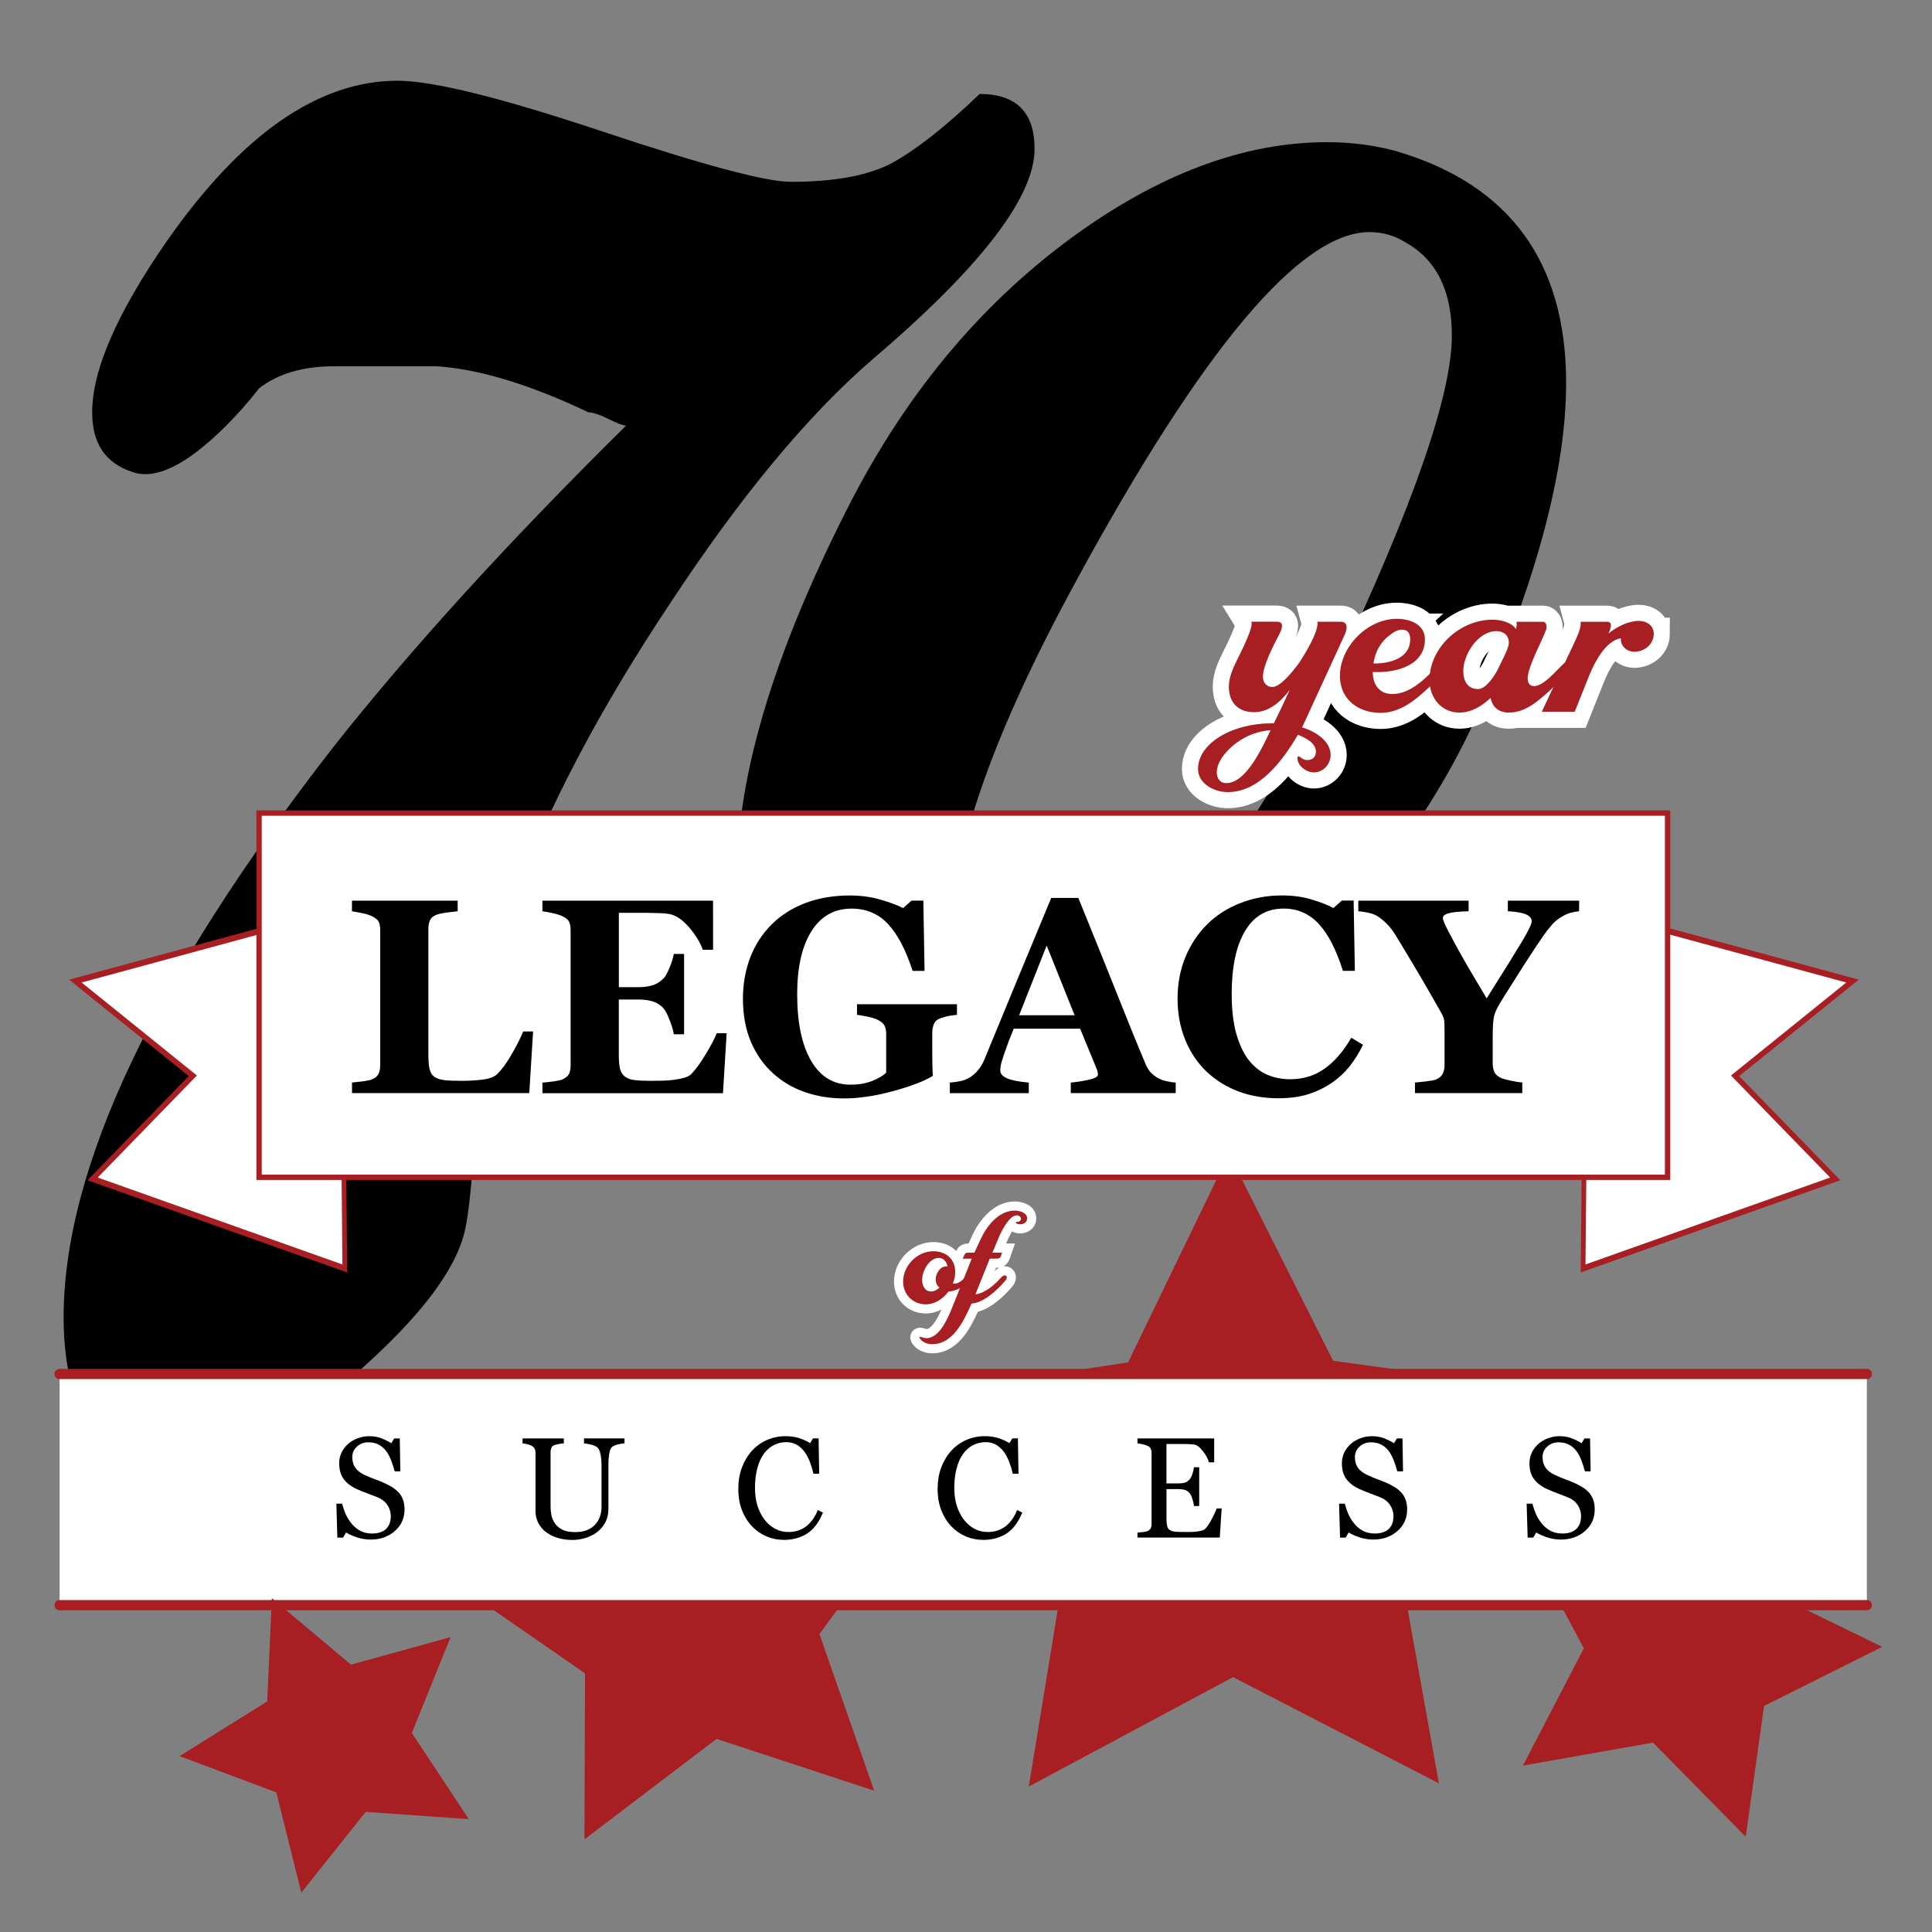
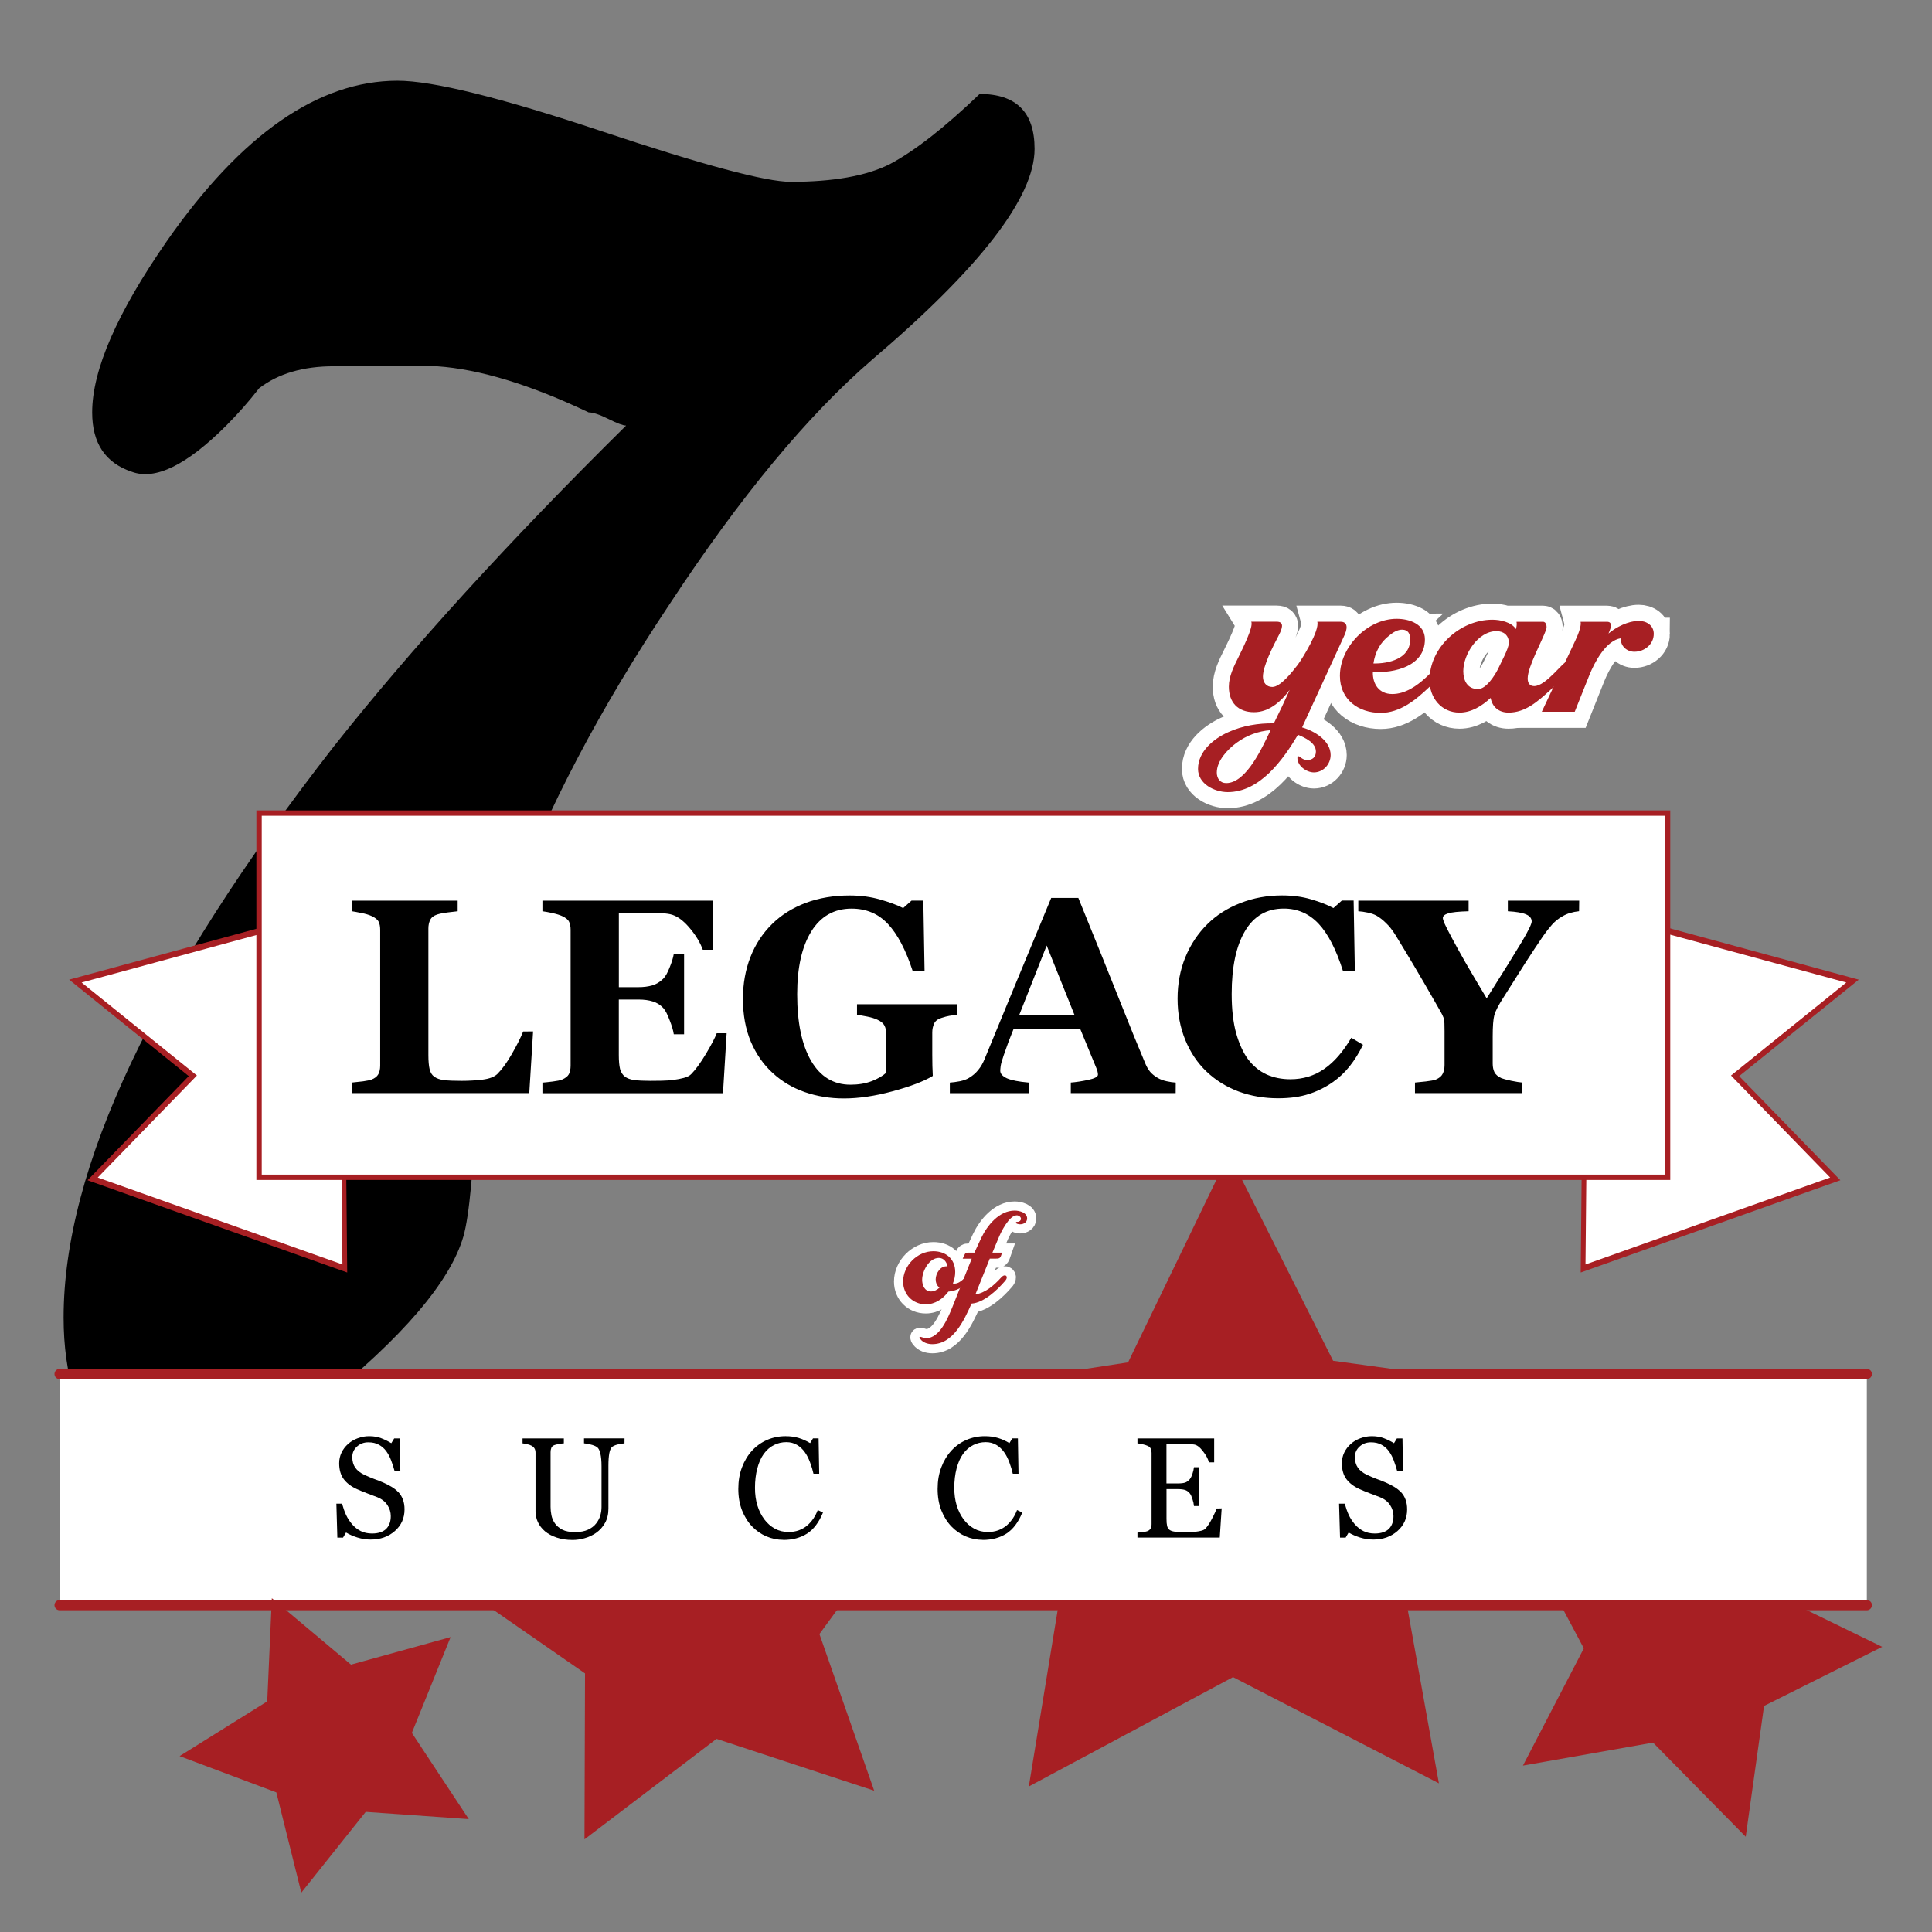
<svg xmlns="http://www.w3.org/2000/svg" xmlns:ns1="http://www.inkscape.org/namespaces/inkscape" xmlns:ns2="http://sodipodi.sourceforge.net/DTD/sodipodi-0.dtd" width="180" height="180" viewBox="0 0 47.625 47.625" version="1.1" id="svg8" ns1:version="0.92.2 (5c3e80d, 2017-08-06)" ns2:docname="award-70-years.svg">
  <rect x="0" y="0" width="47.625" height="47.625" fill="#808080" stroke="none" />
  <defs id="defs2">
    <marker ns1:stockid="Arrow1Lstart" orient="auto" refY="0.0" refX="0.0" id="Arrow1Lstart" style="overflow:visible" ns1:isstock="true">
-       <path id="path4670" d="M 0.0,0.0 L 5.0,-5.0 L -12.5,0.0 L 5.0,5.0 L 0.0,0.0 z " style="fill-rule:evenodd;stroke:#000000;stroke-width:1.0pt" transform="scale(0.8) translate(12.5,0)" />
-     </marker>
+       </marker>
  </defs>
  <ns2:namedview id="base" pagecolor="#ffffff" bordercolor="#666666" borderopacity="1.0" ns1:pageopacity="0.0" ns1:pageshadow="2" ns1:zoom="1" ns1:cx="374.77856" ns1:cy="106.03865" ns1:document-units="px" ns1:current-layer="layer1" showgrid="false" units="px" ns1:window-width="1860" ns1:window-height="963" ns1:window-x="-2" ns1:window-y="2" ns1:window-maximized="0" />
  <g ns1:label="Layer 1" ns1:groupmode="layer" id="layer1" transform="translate(0,-249.375)">
    <g aria-label="0" style="font-style:normal;font-weight:normal;font-size:41.397px;line-height:125%;font-family:sans-serif;text-align:start;letter-spacing:0px;word-spacing:0px;text-anchor:start;fill:#000000;fill-opacity:1;stroke:none;stroke-width:3.105px;stroke-linecap:butt;stroke-linejoin:miter;stroke-opacity:1" id="text817">
-       <path d="m 34.436,253.106 q 4.17,1.24 4.17,5.71 0,3.193 -2.141,8.077 -1.653,3.719 -5.109,6.837 -3.869,3.456 -7.325,3.456 -1.427,0 -2.667,-0.639 -3.193,-1.653 -3.193,-5.597 0,-3.681 2.705,-9.016 2.104,-4.17 5.522,-6.687 3.231,-2.367 6.311,-2.367 0.902,0 1.728,0.225 z m -7.889,10.556 q -3.08,5.635 -3.08,8.753 0,2.329 1.728,2.329 1.69,0 4.17,-3.118 2.066,-2.592 3.569,-5.748 2.855,-6.048 2.855,-8.227 0,-1.653 -1.127,-2.292 -0.413,-0.263 -0.902,-0.263 -2.554,0 -7.213,8.565 z" style="font-style:normal;font-variant:normal;font-weight:normal;font-stretch:normal;font-family:Ballpark;-inkscape-font-specification:Ballpark;stroke-width:3.105px" id="path5777" />
-     </g>
+       </g>
    <g aria-label="7" style="font-style:normal;font-weight:normal;font-size:59.677px;line-height:125%;font-family:sans-serif;text-align:start;letter-spacing:0px;word-spacing:0px;text-anchor:start;fill:#000000;fill-opacity:1;stroke:none;stroke-width:4.476px;stroke-linecap:butt;stroke-linejoin:miter;stroke-opacity:1" id="text821">
      <path d="m 15.431,259.865 q -0.108,0 -0.433,-0.162 -0.325,-0.162 -0.487,-0.162 -2.166,-1.029 -3.737,-1.137 0.217,0 -2.545,0 -1.137,0 -1.841,0.542 -0.379,0.487 -0.812,0.921 -1.462,1.462 -2.329,1.137 -0.975,-0.325 -0.975,-1.462 0,-1.57 1.841,-4.224 2.762,-3.953 5.686,-3.953 1.3,0 5.036,1.246 3.737,1.246 4.657,1.246 1.57,0 2.437,-0.433 0.921,-0.487 2.22,-1.733 1.354,0 1.354,1.354 0,1.787 -4.007,5.199 -2.383,2.058 -4.982,6.011 -2.599,3.899 -3.899,7.419 -0.758,2.058 -0.866,4.657 -0.108,2.762 -0.325,3.52 -0.487,1.679 -3.52,4.116 -2.491,2.004 -4.062,2.004 -0.758,0 -1.191,-0.542 -1.083,-1.462 -1.083,-3.574 0,-5.524 6.661,-14.08 2.87,-3.628 7.202,-7.906 z" style="font-style:normal;font-variant:normal;font-weight:normal;font-stretch:normal;font-family:Ballpark;-inkscape-font-specification:Ballpark;fill:#000000;fill-opacity:1;stroke-width:4.476px" id="path5774" />
    </g>
    <path style="opacity:1;fill:#a71f23;fill-opacity:1;fill-rule:nonzero;stroke:none;stroke-width:0.265;stroke-linecap:round;stroke-linejoin:miter;stroke-miterlimit:4;stroke-dasharray:none;stroke-dashoffset:0;stroke-opacity:1" ns1:transform-center-x="0.020440527" ns1:transform-center-y="-0.80168821" d="m 30.295,277.818 2.567,5.101 5.657,0.778 -4.058,4.017 1.009,5.621 -5.075,-2.618 -5.034,2.696 0.922,-5.636 -4.12,-3.954 5.645,-0.865 z" id="path835" />
    <path transform="rotate(-9.098,24.271,284.035)" style="opacity:1;fill:#a71f23;fill-opacity:1;fill-rule:nonzero;stroke:none;stroke-width:0.19;stroke-linecap:round;stroke-linejoin:miter;stroke-miterlimit:4;stroke-dasharray:none;stroke-dashoffset:0;stroke-opacity:1" ns1:transform-center-x="0.31544303" ns1:transform-center-y="-0.28008727" d="m 16.377,281.852 1.839,3.654 4.053,0.557 -2.907,2.878 0.722,4.026 -3.635,-1.876 -3.606,1.931 0.66,-4.037 -2.951,-2.833 4.043,-0.619 z" id="path835-8" />
    <path transform="rotate(18.152,41.974,289.649)" style="opacity:1;fill:#a71f23;fill-opacity:1;fill-rule:nonzero;stroke:none;stroke-width:0.151;stroke-linecap:round;stroke-linejoin:miter;stroke-miterlimit:4;stroke-dasharray:none;stroke-dashoffset:0;stroke-opacity:1" ns1:transform-center-x="-0.46099322" ns1:transform-center-y="-0.0076379029" d="m 41.588,285.225 1.464,2.909 3.226,0.443 -2.314,2.291 0.575,3.205 -2.894,-1.493 -2.871,1.537 0.526,-3.214 -2.349,-2.255 3.219,-0.493 z" id="path835-5" />
-     <path style="fill:none;fill-rule:evenodd;stroke:none;stroke-width:0.265px;stroke-linecap:butt;stroke-linejoin:miter;stroke-opacity:1" d="m 10.253,284.631 c 0,0 3.767,-3.337 12.105,-5.226 8.338,-1.888 16.206,-1.257 16.206,-1.257" id="path871" ns1:connector-curvature="0" ns2:nodetypes="czc" />
    <g id="g4635" transform="translate(1.587,0.529)">
      <g aria-label="year" style="font-style:normal;font-weight:normal;font-size:7.247px;line-height:125%;font-family:sans-serif;text-align:start;letter-spacing:0px;word-spacing:0px;text-anchor:start;fill:#ffffff;fill-opacity:1;stroke:#ffffff;stroke-width:0.794;stroke-linecap:butt;stroke-linejoin:miter;stroke-miterlimit:4;stroke-dasharray:none;stroke-opacity:1" id="text4611">
        <path d="m 30.509,266.781 1.029,-2.239 c 0.087,-0.174 0.123,-0.37 -0.08,-0.37 h -0.572 c 0.058,0.217 -0.362,0.899 -0.486,1.065 -0.123,0.159 -0.42,0.543 -0.623,0.543 -0.152,0 -0.232,-0.116 -0.232,-0.254 0,-0.261 0.246,-0.746 0.399,-1.036 0.065,-0.13 0.145,-0.319 -0.058,-0.319 h -0.63 c 0.072,0.116 -0.254,0.746 -0.319,0.884 -0.109,0.217 -0.232,0.464 -0.232,0.717 0,0.391 0.225,0.63 0.623,0.63 0.37,0 0.667,-0.268 0.877,-0.551 -0.123,0.275 -0.254,0.551 -0.391,0.826 -0.377,-0.007 -0.775,0.058 -1.123,0.217 -0.355,0.159 -0.746,0.471 -0.746,0.906 0,0.37 0.406,0.572 0.732,0.572 0.797,0 1.362,-0.797 1.732,-1.413 0.174,0.072 0.442,0.196 0.442,0.413 0,0.138 -0.087,0.21 -0.217,0.21 -0.109,0 -0.181,-0.094 -0.21,-0.094 -0.022,0 -0.029,0.029 -0.029,0.043 0,0.196 0.225,0.355 0.406,0.355 0.232,0 0.413,-0.203 0.413,-0.428 0,-0.355 -0.399,-0.594 -0.703,-0.681 z m -0.775,0.065 c -0.188,0.384 -0.587,1.304 -1.094,1.304 -0.152,0 -0.232,-0.116 -0.232,-0.261 0,-0.29 0.268,-0.572 0.486,-0.732 0.246,-0.181 0.536,-0.29 0.841,-0.312 z" style="font-style:normal;font-variant:normal;font-weight:bold;font-stretch:normal;font-family:'LHF Royal Script';-inkscape-font-specification:'LHF Royal Script Bold';fill:#ffffff;fill-opacity:1;stroke:#ffffff;stroke-width:0.794;stroke-miterlimit:4;stroke-dasharray:none;stroke-opacity:1" id="path5753" />
        <path d="m 34.102,265.259 c 0,-0.051 -0.051,-0.109 -0.101,-0.109 -0.138,0 -0.623,0.804 -1.268,0.804 -0.326,0 -0.486,-0.246 -0.478,-0.543 0.529,0.029 1.283,-0.138 1.283,-0.804 0,-0.377 -0.377,-0.507 -0.696,-0.507 -0.725,0 -1.399,0.696 -1.399,1.406 0,0.587 0.457,0.913 1.007,0.913 0.471,0 0.862,-0.319 1.181,-0.623 0.094,-0.087 0.471,-0.428 0.471,-0.536 z m -1.123,-0.891 c 0.145,0 0.196,0.101 0.196,0.239 0,0.478 -0.529,0.601 -0.906,0.594 0.043,-0.283 0.167,-0.522 0.399,-0.696 0.087,-0.072 0.196,-0.138 0.312,-0.138 z" style="font-style:normal;font-variant:normal;font-weight:bold;font-stretch:normal;font-family:'LHF Royal Script';-inkscape-font-specification:'LHF Royal Script Bold';fill:#ffffff;fill-opacity:1;stroke:#ffffff;stroke-width:0.794;stroke-miterlimit:4;stroke-dasharray:none;stroke-opacity:1" id="path5755" />
        <path d="m 37.158,265.259 c 0,-0.051 -0.058,-0.109 -0.109,-0.109 -0.109,0 -0.522,0.609 -0.819,0.609 -0.116,0 -0.159,-0.087 -0.159,-0.188 0,-0.29 0.362,-0.935 0.457,-1.21 0.022,-0.065 0.007,-0.188 -0.08,-0.188 h -0.652 c 0.014,0.058 0,0.123 -0.014,0.181 -0.109,-0.174 -0.391,-0.232 -0.58,-0.232 -0.797,0 -1.551,0.681 -1.551,1.493 0,0.428 0.29,0.797 0.739,0.797 0.297,0 0.558,-0.167 0.768,-0.362 0.043,0.232 0.21,0.362 0.442,0.362 0.42,0 0.725,-0.283 1.015,-0.543 0.094,-0.087 0.543,-0.5 0.543,-0.609 z m -1.855,-0.855 c 0.174,0 0.304,0.101 0.304,0.29 0,0.138 -0.203,0.5 -0.268,0.645 -0.08,0.159 -0.29,0.493 -0.493,0.493 -0.261,0 -0.362,-0.21 -0.362,-0.442 0,-0.413 0.362,-0.986 0.819,-0.986 z" style="font-style:normal;font-variant:normal;font-weight:bold;font-stretch:normal;font-family:'LHF Royal Script';-inkscape-font-specification:'LHF Royal Script Bold';fill:#ffffff;fill-opacity:1;stroke:#ffffff;stroke-width:0.794;stroke-miterlimit:4;stroke-dasharray:none;stroke-opacity:1" id="path5757" />
        <path d="m 39.179,264.47 c 0,-0.21 -0.181,-0.319 -0.37,-0.319 -0.254,0 -0.558,0.152 -0.746,0.312 0.029,-0.072 0.138,-0.29 -0.036,-0.29 h -0.652 c 0.022,0.08 -0.036,0.268 -0.13,0.464 l -0.826,1.754 h 0.812 l 0.362,-0.906 c 0.13,-0.319 0.406,-0.848 0.775,-0.906 -0.014,0.196 0.152,0.333 0.333,0.333 0.246,0 0.478,-0.181 0.478,-0.442 z" style="font-style:normal;font-variant:normal;font-weight:bold;font-stretch:normal;font-family:'LHF Royal Script';-inkscape-font-specification:'LHF Royal Script Bold';fill:#ffffff;fill-opacity:1;stroke:#ffffff;stroke-width:0.794;stroke-miterlimit:4;stroke-dasharray:none;stroke-opacity:1" id="path5759" />
      </g>
      <g aria-label="year" style="font-style:normal;font-weight:normal;font-size:7.247px;line-height:125%;font-family:sans-serif;text-align:start;letter-spacing:0px;word-spacing:0px;text-anchor:start;fill:#a71f23;fill-opacity:1;stroke:none;stroke-width:0.543px;stroke-linecap:butt;stroke-linejoin:miter;stroke-opacity:1" id="text4611-6">
        <path d="m 30.509,266.781 1.029,-2.239 c 0.087,-0.174 0.123,-0.37 -0.08,-0.37 h -0.572 c 0.058,0.217 -0.362,0.899 -0.486,1.065 -0.123,0.159 -0.42,0.543 -0.623,0.543 -0.152,0 -0.232,-0.116 -0.232,-0.254 0,-0.261 0.246,-0.746 0.399,-1.036 0.065,-0.13 0.145,-0.319 -0.058,-0.319 h -0.63 c 0.072,0.116 -0.254,0.746 -0.319,0.884 -0.109,0.217 -0.232,0.464 -0.232,0.717 0,0.391 0.225,0.63 0.623,0.63 0.37,0 0.667,-0.268 0.877,-0.551 -0.123,0.275 -0.254,0.551 -0.391,0.826 -0.377,-0.007 -0.775,0.058 -1.123,0.217 -0.355,0.159 -0.746,0.471 -0.746,0.906 0,0.37 0.406,0.572 0.732,0.572 0.797,0 1.362,-0.797 1.732,-1.413 0.174,0.072 0.442,0.196 0.442,0.413 0,0.138 -0.087,0.21 -0.217,0.21 -0.109,0 -0.181,-0.094 -0.21,-0.094 -0.022,0 -0.029,0.029 -0.029,0.043 0,0.196 0.225,0.355 0.406,0.355 0.232,0 0.413,-0.203 0.413,-0.428 0,-0.355 -0.399,-0.594 -0.703,-0.681 z m -0.775,0.065 c -0.188,0.384 -0.587,1.304 -1.094,1.304 -0.152,0 -0.232,-0.116 -0.232,-0.261 0,-0.29 0.268,-0.572 0.486,-0.732 0.246,-0.181 0.536,-0.29 0.841,-0.312 z" style="font-style:normal;font-variant:normal;font-weight:bold;font-stretch:normal;font-family:'LHF Royal Script';-inkscape-font-specification:'LHF Royal Script Bold';fill:#a71f23;fill-opacity:1;stroke-width:0.543px" id="path5762" />
        <path d="m 34.102,265.259 c 0,-0.051 -0.051,-0.109 -0.101,-0.109 -0.138,0 -0.623,0.804 -1.268,0.804 -0.326,0 -0.486,-0.246 -0.478,-0.543 0.529,0.029 1.283,-0.138 1.283,-0.804 0,-0.377 -0.377,-0.507 -0.696,-0.507 -0.725,0 -1.399,0.696 -1.399,1.406 0,0.587 0.457,0.913 1.007,0.913 0.471,0 0.862,-0.319 1.181,-0.623 0.094,-0.087 0.471,-0.428 0.471,-0.536 z m -1.123,-0.891 c 0.145,0 0.196,0.101 0.196,0.239 0,0.478 -0.529,0.601 -0.906,0.594 0.043,-0.283 0.167,-0.522 0.399,-0.696 0.087,-0.072 0.196,-0.138 0.312,-0.138 z" style="font-style:normal;font-variant:normal;font-weight:bold;font-stretch:normal;font-family:'LHF Royal Script';-inkscape-font-specification:'LHF Royal Script Bold';fill:#a71f23;fill-opacity:1;stroke-width:0.543px" id="path5764" />
        <path d="m 37.158,265.259 c 0,-0.051 -0.058,-0.109 -0.109,-0.109 -0.109,0 -0.522,0.609 -0.819,0.609 -0.116,0 -0.159,-0.087 -0.159,-0.188 0,-0.29 0.362,-0.935 0.457,-1.21 0.022,-0.065 0.007,-0.188 -0.08,-0.188 h -0.652 c 0.014,0.058 0,0.123 -0.014,0.181 -0.109,-0.174 -0.391,-0.232 -0.58,-0.232 -0.797,0 -1.551,0.681 -1.551,1.493 0,0.428 0.29,0.797 0.739,0.797 0.297,0 0.558,-0.167 0.768,-0.362 0.043,0.232 0.21,0.362 0.442,0.362 0.42,0 0.725,-0.283 1.015,-0.543 0.094,-0.087 0.543,-0.5 0.543,-0.609 z m -1.855,-0.855 c 0.174,0 0.304,0.101 0.304,0.29 0,0.138 -0.203,0.5 -0.268,0.645 -0.08,0.159 -0.29,0.493 -0.493,0.493 -0.261,0 -0.362,-0.21 -0.362,-0.442 0,-0.413 0.362,-0.986 0.819,-0.986 z" style="font-style:normal;font-variant:normal;font-weight:bold;font-stretch:normal;font-family:'LHF Royal Script';-inkscape-font-specification:'LHF Royal Script Bold';fill:#a71f23;fill-opacity:1;stroke-width:0.543px" id="path5766" />
        <path d="m 39.179,264.47 c 0,-0.21 -0.181,-0.319 -0.37,-0.319 -0.254,0 -0.558,0.152 -0.746,0.312 0.029,-0.072 0.138,-0.29 -0.036,-0.29 h -0.652 c 0.022,0.08 -0.036,0.268 -0.13,0.464 l -0.826,1.754 h 0.812 l 0.362,-0.906 c 0.13,-0.319 0.406,-0.848 0.775,-0.906 -0.014,0.196 0.152,0.333 0.333,0.333 0.246,0 0.478,-0.181 0.478,-0.442 z" style="font-style:normal;font-variant:normal;font-weight:bold;font-stretch:normal;font-family:'LHF Royal Script';-inkscape-font-specification:'LHF Royal Script Bold';fill:#a71f23;fill-opacity:1;stroke-width:0.543px" id="path5768" />
      </g>
    </g>
    <g id="g2799" transform="matrix(0.272,0,0,0.354,-3.125,222.961)" style="stroke:#a71f23;stroke-width:0.426;stroke-miterlimit:4;stroke-dasharray:none;stroke-opacity:1">
      <path ns2:nodetypes="cccccc" ns1:connector-curvature="0" id="path2780" d="m 42.426,137.902 0.313,25.044 -22.853,-6.239 9.079,-7.178 -10.644,-6.596 z" style="fill:#ffffff;fill-opacity:1;fill-rule:evenodd;stroke:#a71f23;stroke-width:0.426;stroke-linecap:butt;stroke-linejoin:miter;stroke-miterlimit:4;stroke-dasharray:none;stroke-opacity:1" />
      <path ns2:nodetypes="cccccc" ns1:connector-curvature="0" id="path2780-9" d="m 155.274,137.902 -0.313,25.044 22.853,-6.239 -9.079,-7.178 10.644,-6.596 z" style="fill:#ffffff;fill-opacity:1;fill-rule:evenodd;stroke:#a71f23;stroke-width:0.426;stroke-linecap:butt;stroke-linejoin:miter;stroke-miterlimit:4;stroke-dasharray:none;stroke-opacity:1" />
    </g>
    <path style="opacity:1;fill:#ffffff;fill-opacity:1;fill-rule:nonzero;stroke:#a71f23;stroke-width:0.132;stroke-linecap:round;stroke-linejoin:miter;stroke-miterlimit:4;stroke-dasharray:none;stroke-dashoffset:0;stroke-opacity:1" d="M 6.386,269.418 H 41.107 v 8.978 H 6.386 Z" id="rect2778" />
    <g aria-label="LEGACY" style="font-style:normal;font-weight:normal;font-size:6.848px;line-height:125%;font-family:sans-serif;text-align:start;letter-spacing:0px;word-spacing:0px;text-anchor:start;fill:#000000;fill-opacity:1;stroke:none;stroke-width:0.514px;stroke-linecap:butt;stroke-linejoin:miter;stroke-opacity:1" id="text5632">
      <path d="m 13.141,274.8 -0.094,1.521 H 8.677 v -0.261 q 0.117,-0.01 0.274,-0.03 0.157,-0.023 0.207,-0.043 0.12,-0.047 0.167,-0.13 0.047,-0.084 0.047,-0.214 v -3.347 q 0,-0.12 -0.037,-0.197 -0.037,-0.08 -0.177,-0.144 -0.104,-0.047 -0.251,-0.074 -0.144,-0.03 -0.231,-0.043 v -0.261 H 11.282 v 0.261 q -0.107,0.01 -0.254,0.03 -0.144,0.017 -0.251,0.05 -0.13,0.043 -0.174,0.137 -0.043,0.09 -0.043,0.207 v 3.12 q 0,0.221 0.03,0.348 0.03,0.127 0.117,0.187 0.087,0.064 0.241,0.084 0.157,0.017 0.431,0.017 0.268,0 0.518,-0.03 0.254,-0.033 0.364,-0.14 0.171,-0.171 0.348,-0.478 0.181,-0.311 0.288,-0.568 z" style="font-style:normal;font-variant:normal;font-weight:bold;font-stretch:normal;font-family:Georgia;-inkscape-font-specification:'Georgia Bold';text-align:center;text-anchor:middle;stroke-width:0.514px" id="path5739" />
      <path d="m 17.578,272.787 h -0.254 q -0.097,-0.271 -0.334,-0.548 -0.237,-0.278 -0.471,-0.328 -0.1,-0.023 -0.281,-0.027 -0.177,-0.007 -0.294,-0.007 h -0.689 v 1.832 h 0.488 q 0.184,0 0.334,-0.043 0.15,-0.043 0.274,-0.167 0.077,-0.077 0.154,-0.271 0.08,-0.194 0.104,-0.338 h 0.254 v 1.98 h -0.254 q -0.02,-0.14 -0.104,-0.351 -0.08,-0.214 -0.154,-0.294 -0.11,-0.12 -0.261,-0.164 -0.15,-0.047 -0.348,-0.047 h -0.488 v 1.368 q 0,0.214 0.03,0.341 0.033,0.124 0.12,0.191 0.084,0.064 0.227,0.084 0.147,0.02 0.398,0.02 0.117,0 0.281,-0.003 0.164,-0.003 0.288,-0.02 0.14,-0.017 0.261,-0.05 0.124,-0.033 0.184,-0.097 0.161,-0.164 0.361,-0.498 0.201,-0.338 0.264,-0.505 h 0.244 l -0.09,1.478 h -4.451 v -0.261 q 0.094,-0.007 0.254,-0.027 0.161,-0.02 0.227,-0.047 0.127,-0.053 0.171,-0.134 0.043,-0.084 0.043,-0.211 v -3.347 q 0,-0.12 -0.037,-0.197 -0.037,-0.08 -0.177,-0.144 -0.087,-0.04 -0.244,-0.074 -0.157,-0.033 -0.237,-0.043 v -0.261 h 4.206 z" style="font-style:normal;font-variant:normal;font-weight:bold;font-stretch:normal;font-family:Georgia;-inkscape-font-specification:'Georgia Bold';text-align:center;text-anchor:middle;stroke-width:0.514px" id="path5741" />
      <path d="m 23.59,274.392 q -0.104,0.01 -0.184,0.023 -0.08,0.013 -0.201,0.053 -0.137,0.043 -0.181,0.144 -0.043,0.1 -0.043,0.211 v 0.552 q 0,0.167 0.003,0.271 0.003,0.1 0.01,0.251 -0.334,0.201 -0.99,0.378 -0.652,0.177 -1.2,0.177 -0.515,0 -0.966,-0.157 -0.451,-0.157 -0.792,-0.471 -0.341,-0.311 -0.538,-0.772 -0.194,-0.461 -0.194,-1.057 0,-0.555 0.184,-1.027 0.184,-0.471 0.532,-0.813 0.341,-0.338 0.829,-0.522 0.492,-0.184 1.087,-0.184 0.405,0 0.749,0.1 0.344,0.097 0.568,0.211 l 0.207,-0.184 h 0.291 l 0.03,1.732 h -0.294 q -0.254,-0.779 -0.609,-1.157 -0.354,-0.378 -0.896,-0.378 -0.642,0 -0.993,0.562 -0.348,0.562 -0.348,1.548 0,1.047 0.341,1.638 0.344,0.592 0.973,0.592 0.294,0 0.522,-0.087 0.231,-0.09 0.358,-0.207 v -0.963 q 0,-0.12 -0.043,-0.201 -0.043,-0.084 -0.174,-0.144 -0.1,-0.047 -0.251,-0.077 -0.15,-0.03 -0.251,-0.043 v -0.261 h 2.464 z" style="font-style:normal;font-variant:normal;font-weight:bold;font-stretch:normal;font-family:Georgia;-inkscape-font-specification:'Georgia Bold';text-align:center;text-anchor:middle;stroke-width:0.514px" id="path5743" />
      <path d="m 28.981,276.321 h -2.585 v -0.261 q 0.181,-0.013 0.425,-0.064 0.244,-0.053 0.244,-0.13 0,-0.027 -0.007,-0.06 -0.003,-0.033 -0.027,-0.09 l -0.405,-0.983 h -1.638 q -0.057,0.137 -0.127,0.321 -0.067,0.184 -0.117,0.328 -0.064,0.187 -0.077,0.271 -0.01,0.084 -0.01,0.117 0,0.107 0.161,0.184 0.164,0.074 0.542,0.107 v 0.261 h -1.946 v -0.261 q 0.11,-0.007 0.247,-0.033 0.14,-0.03 0.221,-0.08 0.137,-0.08 0.231,-0.197 0.097,-0.117 0.161,-0.278 0.388,-0.94 0.776,-1.883 0.391,-0.943 0.863,-2.08 h 0.669 q 0.655,1.612 1.027,2.548 0.371,0.936 0.632,1.552 0.043,0.1 0.11,0.184 0.067,0.08 0.191,0.154 0.094,0.053 0.217,0.08 0.124,0.027 0.224,0.033 z m -2.491,-1.919 -0.689,-1.719 -0.679,1.719 z" style="font-style:normal;font-variant:normal;font-weight:bold;font-stretch:normal;font-family:Georgia;-inkscape-font-specification:'Georgia Bold';text-align:center;text-anchor:middle;stroke-width:0.514px" id="path5745" />
      <path d="m 31.509,276.448 q -0.522,0 -0.976,-0.167 -0.455,-0.171 -0.792,-0.492 -0.331,-0.314 -0.522,-0.776 -0.191,-0.465 -0.191,-1.02 0,-0.552 0.191,-1.02 0.194,-0.471 0.542,-0.816 0.341,-0.338 0.819,-0.522 0.478,-0.187 1.023,-0.187 0.395,0 0.719,0.097 0.324,0.094 0.548,0.214 l 0.207,-0.184 h 0.291 l 0.03,1.732 h -0.294 q -0.251,-0.792 -0.602,-1.164 -0.351,-0.371 -0.856,-0.371 -0.629,0 -0.956,0.555 -0.328,0.552 -0.328,1.552 0,0.565 0.11,0.966 0.114,0.398 0.294,0.642 0.194,0.254 0.458,0.375 0.264,0.117 0.585,0.117 0.468,0 0.833,-0.254 0.368,-0.254 0.669,-0.769 l 0.288,0.174 q -0.144,0.294 -0.328,0.528 -0.184,0.231 -0.425,0.398 -0.264,0.184 -0.585,0.288 -0.318,0.104 -0.752,0.104 z" style="font-style:normal;font-variant:normal;font-weight:bold;font-stretch:normal;font-family:Georgia;-inkscape-font-specification:'Georgia Bold';text-align:center;text-anchor:middle;stroke-width:0.514px" id="path5747" />
      <path d="m 38.925,271.837 q -0.12,0.013 -0.221,0.043 -0.1,0.03 -0.191,0.084 -0.144,0.08 -0.257,0.207 -0.11,0.124 -0.217,0.278 -0.217,0.318 -0.458,0.692 -0.237,0.371 -0.518,0.819 -0.184,0.284 -0.227,0.438 -0.04,0.15 -0.04,0.525 v 0.672 q 0,0.12 0.043,0.211 0.047,0.09 0.174,0.147 0.057,0.023 0.241,0.064 0.184,0.037 0.271,0.043 v 0.261 h -2.645 v -0.261 q 0.094,-0.007 0.268,-0.027 0.177,-0.02 0.247,-0.047 0.124,-0.053 0.167,-0.14 0.047,-0.09 0.047,-0.217 v -0.836 q 0,-0.11 -0.003,-0.194 -0.003,-0.084 -0.023,-0.14 -0.023,-0.064 -0.08,-0.161 -0.057,-0.1 -0.147,-0.257 -0.257,-0.451 -0.498,-0.856 -0.241,-0.405 -0.458,-0.759 -0.114,-0.184 -0.231,-0.294 -0.114,-0.114 -0.234,-0.184 -0.09,-0.05 -0.221,-0.077 -0.127,-0.027 -0.231,-0.033 v -0.261 h 2.719 v 0.261 q -0.375,0.01 -0.505,0.053 -0.13,0.04 -0.13,0.114 0,0.037 0.047,0.147 0.05,0.11 0.174,0.341 0.114,0.217 0.331,0.599 0.221,0.381 0.528,0.893 0.635,-1.006 0.873,-1.404 0.237,-0.401 0.237,-0.492 0,-0.114 -0.14,-0.174 -0.137,-0.06 -0.448,-0.077 v -0.261 h 1.759 z" style="font-style:normal;font-variant:normal;font-weight:bold;font-stretch:normal;font-family:Georgia;-inkscape-font-specification:'Georgia Bold';text-align:center;text-anchor:middle;stroke-width:0.514px" id="path5749" />
    </g>
    <g id="g5654" transform="matrix(0.957,0,0,0.957,1.011,17.754)">
      <path style="opacity:1;fill:#ffffff;fill-opacity:1;fill-rule:nonzero;stroke:none;stroke-width:0.263;stroke-linecap:round;stroke-linejoin:miter;stroke-miterlimit:4;stroke-dasharray:none;stroke-dashoffset:0;stroke-opacity:1" d="M 0.479,277.42 H 47.03 v 5.954 H 0.479 Z" id="rect5634" />
      <path ns2:nodetypes="cccc" ns1:connector-curvature="0" id="rect5634-1" d="M 0.479,277.42 H 47.03 m 0,5.954 H 0.479" style="opacity:1;fill:none;fill-opacity:1;fill-rule:nonzero;stroke:#a71f23;stroke-width:0.263;stroke-linecap:round;stroke-linejoin:miter;stroke-miterlimit:4;stroke-dasharray:none;stroke-dashoffset:0;stroke-opacity:1" />
    </g>
    <g aria-label="SUCCESS" style="font-style:normal;font-weight:normal;font-size:3.528px;line-height:125%;font-family:sans-serif;text-align:start;letter-spacing:0px;word-spacing:0px;text-anchor:start;fill:#000000;fill-opacity:1;stroke:none;stroke-width:0.265px;stroke-linecap:butt;stroke-linejoin:miter;stroke-opacity:1" id="text5658">
      <path d="m 9.82,286.155 q 0.078,0.086 0.114,0.189 0.038,0.102 0.038,0.238 0,0.324 -0.239,0.534 -0.239,0.21 -0.594,0.21 -0.164,0 -0.327,-0.05 -0.164,-0.052 -0.282,-0.124 l -0.074,0.126 H 8.316 l -0.024,-0.837 h 0.14 q 0.043,0.155 0.1,0.281 0.059,0.124 0.153,0.233 0.09,0.102 0.208,0.162 0.121,0.06 0.279,0.06 0.119,0 0.207,-0.031 0.09,-0.031 0.145,-0.088 0.055,-0.057 0.081,-0.133 0.028,-0.077 0.028,-0.177 0,-0.146 -0.083,-0.272 -0.083,-0.127 -0.246,-0.193 -0.112,-0.045 -0.257,-0.098 -0.145,-0.055 -0.25,-0.103 -0.207,-0.093 -0.322,-0.243 -0.114,-0.152 -0.114,-0.394 0,-0.14 0.057,-0.26 0.057,-0.121 0.162,-0.215 0.1,-0.09 0.236,-0.14 0.136,-0.052 0.284,-0.052 0.169,0 0.301,0.052 0.134,0.052 0.245,0.121 l 0.071,-0.117 h 0.138 l 0.014,0.811 H 9.729 q -0.038,-0.14 -0.086,-0.267 -0.047,-0.127 -0.122,-0.231 -0.074,-0.1 -0.181,-0.158 -0.107,-0.06 -0.262,-0.06 -0.164,0 -0.279,0.105 -0.115,0.105 -0.115,0.257 0,0.158 0.074,0.264 0.074,0.103 0.215,0.171 0.126,0.06 0.246,0.105 0.122,0.043 0.236,0.093 0.103,0.045 0.198,0.102 0.096,0.057 0.167,0.133 z" style="font-style:normal;font-variant:normal;font-weight:normal;font-stretch:normal;font-family:Georgia;-inkscape-font-specification:Georgia;text-align:center;letter-spacing:2.646px;text-anchor:middle;stroke-width:0.265px" id="path5723" />
      <path d="m 15.394,284.955 q -0.048,0.002 -0.141,0.021 -0.093,0.019 -0.152,0.057 -0.059,0.04 -0.081,0.164 -0.022,0.124 -0.022,0.303 v 1.063 q 0,0.203 -0.084,0.353 -0.084,0.15 -0.222,0.246 -0.136,0.093 -0.288,0.133 -0.15,0.041 -0.288,0.041 -0.22,0 -0.393,-0.059 -0.172,-0.057 -0.289,-0.155 -0.115,-0.098 -0.174,-0.224 -0.059,-0.127 -0.059,-0.265 v -1.445 q 0,-0.06 -0.021,-0.1 -0.019,-0.041 -0.079,-0.076 -0.043,-0.024 -0.11,-0.038 -0.067,-0.015 -0.11,-0.019 v -0.122 h 1.018 v 0.122 q -0.048,0.002 -0.122,0.015 -0.072,0.014 -0.107,0.026 -0.059,0.021 -0.079,0.069 -0.019,0.048 -0.019,0.105 v 1.35 q 0,0.098 0.021,0.207 0.022,0.107 0.086,0.2 0.067,0.095 0.183,0.155 0.115,0.06 0.317,0.06 0.189,0 0.317,-0.06 0.129,-0.06 0.203,-0.158 0.071,-0.093 0.1,-0.195 0.029,-0.102 0.029,-0.205 v -1.003 q 0,-0.191 -0.028,-0.312 -0.028,-0.122 -0.081,-0.16 -0.06,-0.043 -0.165,-0.067 -0.103,-0.024 -0.158,-0.028 v -0.122 h 0.999 z" style="font-style:normal;font-variant:normal;font-weight:normal;font-stretch:normal;font-family:Georgia;-inkscape-font-specification:Georgia;text-align:center;letter-spacing:2.646px;text-anchor:middle;stroke-width:0.265px" id="path5725" />
      <path d="m 19.311,287.333 q -0.219,0 -0.42,-0.086 -0.2,-0.086 -0.355,-0.248 -0.153,-0.162 -0.245,-0.394 -0.091,-0.234 -0.091,-0.527 0,-0.293 0.09,-0.531 0.09,-0.239 0.248,-0.412 0.157,-0.171 0.37,-0.264 0.214,-0.093 0.456,-0.093 0.181,0 0.327,0.045 0.146,0.045 0.279,0.126 l 0.071,-0.117 h 0.138 l 0.015,0.872 h -0.141 q -0.028,-0.127 -0.083,-0.276 -0.055,-0.15 -0.129,-0.253 -0.083,-0.117 -0.196,-0.183 -0.114,-0.067 -0.26,-0.067 -0.167,0 -0.312,0.074 -0.143,0.074 -0.248,0.219 -0.1,0.14 -0.157,0.355 -0.057,0.215 -0.057,0.481 0,0.234 0.059,0.431 0.06,0.195 0.171,0.343 0.11,0.146 0.26,0.229 0.152,0.083 0.338,0.083 0.14,0 0.257,-0.043 0.117,-0.045 0.203,-0.117 0.086,-0.076 0.152,-0.172 0.065,-0.097 0.107,-0.21 l 0.129,0.062 q -0.148,0.363 -0.393,0.52 -0.245,0.155 -0.582,0.155 z" style="font-style:normal;font-variant:normal;font-weight:normal;font-stretch:normal;font-family:Georgia;-inkscape-font-specification:Georgia;text-align:center;letter-spacing:2.646px;text-anchor:middle;stroke-width:0.265px" id="path5727" />
      <path d="m 24.224,287.333 q -0.219,0 -0.42,-0.086 -0.2,-0.086 -0.355,-0.248 -0.153,-0.162 -0.245,-0.394 -0.091,-0.234 -0.091,-0.527 0,-0.293 0.09,-0.531 0.09,-0.239 0.248,-0.412 0.157,-0.171 0.37,-0.264 0.214,-0.093 0.456,-0.093 0.181,0 0.327,0.045 0.146,0.045 0.279,0.126 l 0.071,-0.117 h 0.138 l 0.015,0.872 h -0.141 q -0.028,-0.127 -0.083,-0.276 -0.055,-0.15 -0.129,-0.253 -0.083,-0.117 -0.196,-0.183 -0.114,-0.067 -0.26,-0.067 -0.167,0 -0.312,0.074 -0.143,0.074 -0.248,0.219 -0.1,0.14 -0.157,0.355 -0.057,0.215 -0.057,0.481 0,0.234 0.059,0.431 0.06,0.195 0.171,0.343 0.11,0.146 0.26,0.229 0.152,0.083 0.338,0.083 0.14,0 0.257,-0.043 0.117,-0.045 0.203,-0.117 0.086,-0.076 0.152,-0.172 0.065,-0.097 0.107,-0.21 l 0.129,0.062 q -0.148,0.363 -0.393,0.52 -0.245,0.155 -0.582,0.155 z" style="font-style:normal;font-variant:normal;font-weight:normal;font-stretch:normal;font-family:Georgia;-inkscape-font-specification:Georgia;text-align:center;letter-spacing:2.646px;text-anchor:middle;stroke-width:0.265px" id="path5729" />
      <path d="m 30.115,286.557 -0.047,0.72 h -2.029 v -0.122 q 0.052,-0.003 0.138,-0.014 0.086,-0.012 0.112,-0.024 0.055,-0.026 0.076,-0.067 0.022,-0.041 0.022,-0.105 v -1.757 q 0,-0.057 -0.019,-0.1 -0.019,-0.045 -0.079,-0.072 -0.047,-0.022 -0.126,-0.04 -0.078,-0.017 -0.124,-0.021 v -0.122 h 1.891 v 0.589 h -0.129 q -0.034,-0.131 -0.15,-0.277 -0.114,-0.148 -0.217,-0.162 -0.053,-0.007 -0.127,-0.01 -0.074,-0.003 -0.169,-0.003 h -0.384 v 0.972 h 0.276 q 0.133,0 0.193,-0.024 0.062,-0.026 0.109,-0.084 0.038,-0.05 0.064,-0.133 0.028,-0.084 0.036,-0.158 h 0.129 v 0.956 h -0.129 q -0.007,-0.083 -0.038,-0.174 -0.029,-0.093 -0.062,-0.134 -0.053,-0.067 -0.122,-0.088 -0.067,-0.021 -0.179,-0.021 h -0.276 v 0.734 q 0,0.11 0.015,0.174 0.015,0.064 0.06,0.097 0.045,0.033 0.122,0.043 0.078,0.009 0.22,0.009 0.057,0 0.15,0 0.093,0 0.157,-0.007 0.065,-0.007 0.134,-0.024 0.071,-0.019 0.1,-0.05 0.079,-0.083 0.165,-0.25 0.088,-0.169 0.112,-0.248 z" style="font-style:normal;font-variant:normal;font-weight:normal;font-stretch:normal;font-family:Georgia;-inkscape-font-specification:Georgia;text-align:center;letter-spacing:2.646px;text-anchor:middle;stroke-width:0.265px" id="path5731" />
      <path d="m 34.535,286.155 q 0.078,0.086 0.114,0.189 0.038,0.102 0.038,0.238 0,0.324 -0.239,0.534 -0.239,0.21 -0.594,0.21 -0.164,0 -0.327,-0.05 -0.164,-0.052 -0.282,-0.124 l -0.074,0.126 h -0.138 l -0.024,-0.837 h 0.14 q 0.043,0.155 0.1,0.281 0.059,0.124 0.153,0.233 0.09,0.102 0.208,0.162 0.121,0.06 0.279,0.06 0.119,0 0.207,-0.031 0.09,-0.031 0.145,-0.088 0.055,-0.057 0.081,-0.133 0.028,-0.077 0.028,-0.177 0,-0.146 -0.083,-0.272 -0.083,-0.127 -0.246,-0.193 -0.112,-0.045 -0.257,-0.098 -0.145,-0.055 -0.25,-0.103 -0.207,-0.093 -0.322,-0.243 -0.114,-0.152 -0.114,-0.394 0,-0.14 0.057,-0.26 0.057,-0.121 0.162,-0.215 0.1,-0.09 0.236,-0.14 0.136,-0.052 0.284,-0.052 0.169,0 0.301,0.052 0.134,0.052 0.245,0.121 l 0.071,-0.117 h 0.138 l 0.014,0.811 H 34.444 q -0.038,-0.14 -0.086,-0.267 -0.047,-0.127 -0.122,-0.231 -0.074,-0.1 -0.181,-0.158 -0.107,-0.06 -0.262,-0.06 -0.164,0 -0.279,0.105 -0.115,0.105 -0.115,0.257 0,0.158 0.074,0.264 0.074,0.103 0.215,0.171 0.126,0.06 0.246,0.105 0.122,0.043 0.236,0.093 0.103,0.045 0.198,0.102 0.096,0.057 0.167,0.133 z" style="font-style:normal;font-variant:normal;font-weight:normal;font-stretch:normal;font-family:Georgia;-inkscape-font-specification:Georgia;text-align:center;letter-spacing:2.646px;text-anchor:middle;stroke-width:0.265px" id="path5733" />
-       <path d="m 39.159,286.155 q 0.078,0.086 0.114,0.189 0.038,0.102 0.038,0.238 0,0.324 -0.239,0.534 -0.239,0.21 -0.594,0.21 -0.164,0 -0.327,-0.05 -0.164,-0.052 -0.282,-0.124 l -0.074,0.126 h -0.138 l -0.024,-0.837 h 0.14 q 0.043,0.155 0.1,0.281 0.059,0.124 0.153,0.233 0.09,0.102 0.208,0.162 0.121,0.06 0.279,0.06 0.119,0 0.207,-0.031 0.09,-0.031 0.145,-0.088 0.055,-0.057 0.081,-0.133 0.028,-0.077 0.028,-0.177 0,-0.146 -0.083,-0.272 -0.083,-0.127 -0.246,-0.193 -0.112,-0.045 -0.257,-0.098 -0.145,-0.055 -0.25,-0.103 -0.207,-0.093 -0.322,-0.243 -0.114,-0.152 -0.114,-0.394 0,-0.14 0.057,-0.26 0.057,-0.121 0.162,-0.215 0.1,-0.09 0.236,-0.14 0.136,-0.052 0.284,-0.052 0.169,0 0.301,0.052 0.134,0.052 0.245,0.121 l 0.071,-0.117 h 0.138 l 0.014,0.811 h -0.14 q -0.038,-0.14 -0.086,-0.267 -0.047,-0.127 -0.122,-0.231 -0.074,-0.1 -0.181,-0.158 -0.107,-0.06 -0.262,-0.06 -0.164,0 -0.279,0.105 -0.115,0.105 -0.115,0.257 0,0.158 0.074,0.264 0.074,0.103 0.215,0.171 0.126,0.06 0.246,0.105 0.122,0.043 0.236,0.093 0.103,0.045 0.198,0.102 0.096,0.057 0.167,0.133 z" style="font-style:normal;font-variant:normal;font-weight:normal;font-stretch:normal;font-family:Georgia;-inkscape-font-specification:Georgia;text-align:center;letter-spacing:2.646px;text-anchor:middle;stroke-width:0.265px" id="path5735" />
    </g>
    <g id="g5695" transform="matrix(0.568,0,0,0.568,11.425,123.628)">
      <g aria-label="of" style="font-style:normal;font-weight:normal;font-size:7.247px;line-height:125%;font-family:sans-serif;text-align:start;letter-spacing:0px;word-spacing:0px;text-anchor:start;fill:#ffffff;fill-opacity:1;stroke:#ffffff;stroke-width:0.794;stroke-linecap:butt;stroke-linejoin:miter;stroke-miterlimit:4;stroke-dasharray:none;stroke-opacity:1" id="text4611-63">
        <path d="m 22.008,276.847 c 0,-0.051 -0.058,-0.109 -0.109,-0.109 -0.094,0 -0.304,0.355 -0.587,0.355 -0.022,0 -0.051,0 -0.072,-0.007 0.065,-0.159 0.101,-0.326 0.101,-0.5 0,-0.565 -0.406,-0.899 -0.949,-0.899 -0.696,0 -1.312,0.623 -1.312,1.319 0,0.558 0.42,0.986 0.986,0.986 0.399,0 0.746,-0.239 0.978,-0.551 0.37,-0.036 0.63,-0.188 0.891,-0.457 0.029,-0.036 0.072,-0.087 0.072,-0.138 z m -1,-0.5 c -0.297,-0.051 -0.515,0.304 -0.515,0.558 0,0.138 0.051,0.283 0.167,0.362 -0.101,0.094 -0.232,0.167 -0.37,0.167 -0.275,0 -0.384,-0.268 -0.384,-0.507 0,-0.37 0.297,-0.949 0.725,-0.949 0.21,0 0.341,0.174 0.377,0.37 z" style="font-style:normal;font-variant:normal;font-weight:bold;font-stretch:normal;font-family:'LHF Royal Script';-inkscape-font-specification:'LHF Royal Script Bold';fill:#ffffff;fill-opacity:1;stroke:#ffffff;stroke-width:0.794;stroke-miterlimit:4;stroke-dasharray:none;stroke-opacity:1" id="path5713" />
        <path d="m 23.217,275.122 c 0.109,-0.268 0.464,-0.993 0.797,-0.993 0.08,0 0.181,0.065 0.181,0.152 0,0.065 -0.065,0.13 -0.138,0.13 -0.029,0 -0.08,-0.007 -0.08,0.036 0,0.058 0.145,0.072 0.181,0.072 0.152,0 0.304,-0.087 0.304,-0.254 0,-0.261 -0.341,-0.341 -0.543,-0.341 -0.667,0 -1.188,0.638 -1.449,1.188 l -0.297,0.638 h -0.268 c -0.087,0 -0.13,0.015 -0.174,0.116 l -0.065,0.145 h 0.391 l -0.848,2.123 c -0.181,0.442 -0.543,1.326 -1.116,1.326 -0.123,0 -0.225,-0.058 -0.275,-0.058 -0.014,0 -0.029,0.007 -0.029,0.022 0,0.029 0.022,0.051 0.036,0.072 0.116,0.159 0.326,0.225 0.522,0.225 0.913,0 1.384,-1.051 1.703,-1.761 0.536,-0.036 1.123,-0.594 1.457,-0.986 0.036,-0.043 0.072,-0.094 0.072,-0.152 0,-0.051 -0.036,-0.087 -0.087,-0.087 -0.058,0 -0.109,0.043 -0.145,0.08 -0.297,0.326 -0.681,0.681 -1.13,0.746 l 0.623,-1.551 h 0.225 c 0.188,0 0.225,-0.015 0.268,-0.138 l 0.043,-0.123 h -0.42 z" style="font-style:normal;font-variant:normal;font-weight:bold;font-stretch:normal;font-family:'LHF Royal Script';-inkscape-font-specification:'LHF Royal Script Bold';fill:#ffffff;fill-opacity:1;stroke:#ffffff;stroke-width:0.794;stroke-miterlimit:4;stroke-dasharray:none;stroke-opacity:1" id="path5715" />
      </g>
      <g aria-label="of" style="font-style:normal;font-weight:normal;font-size:7.247px;line-height:125%;font-family:sans-serif;text-align:start;letter-spacing:0px;word-spacing:0px;text-anchor:start;fill:#a71f23;fill-opacity:1;stroke:none;stroke-width:0.543px;stroke-linecap:butt;stroke-linejoin:miter;stroke-opacity:1" id="text4611-6-1">
        <path d="m 22.008,276.847 c 0,-0.051 -0.058,-0.109 -0.109,-0.109 -0.094,0 -0.304,0.355 -0.587,0.355 -0.022,0 -0.051,0 -0.072,-0.007 0.065,-0.159 0.101,-0.326 0.101,-0.5 0,-0.565 -0.406,-0.899 -0.949,-0.899 -0.696,0 -1.312,0.623 -1.312,1.319 0,0.558 0.42,0.986 0.986,0.986 0.399,0 0.746,-0.239 0.978,-0.551 0.37,-0.036 0.63,-0.188 0.891,-0.457 0.029,-0.036 0.072,-0.087 0.072,-0.138 z m -1,-0.5 c -0.297,-0.051 -0.515,0.304 -0.515,0.558 0,0.138 0.051,0.283 0.167,0.362 -0.101,0.094 -0.232,0.167 -0.37,0.167 -0.275,0 -0.384,-0.268 -0.384,-0.507 0,-0.37 0.297,-0.949 0.725,-0.949 0.21,0 0.341,0.174 0.377,0.37 z" style="font-style:normal;font-variant:normal;font-weight:bold;font-stretch:normal;font-family:'LHF Royal Script';-inkscape-font-specification:'LHF Royal Script Bold';fill:#a71f23;fill-opacity:1;stroke-width:0.543px" id="path5718" />
        <path d="m 23.217,275.122 c 0.109,-0.268 0.464,-0.993 0.797,-0.993 0.08,0 0.181,0.065 0.181,0.152 0,0.065 -0.065,0.13 -0.138,0.13 -0.029,0 -0.08,-0.007 -0.08,0.036 0,0.058 0.145,0.072 0.181,0.072 0.152,0 0.304,-0.087 0.304,-0.254 0,-0.261 -0.341,-0.341 -0.543,-0.341 -0.667,0 -1.188,0.638 -1.449,1.188 l -0.297,0.638 h -0.268 c -0.087,0 -0.13,0.015 -0.174,0.116 l -0.065,0.145 h 0.391 l -0.848,2.123 c -0.181,0.442 -0.543,1.326 -1.116,1.326 -0.123,0 -0.225,-0.058 -0.275,-0.058 -0.014,0 -0.029,0.007 -0.029,0.022 0,0.029 0.022,0.051 0.036,0.072 0.116,0.159 0.326,0.225 0.522,0.225 0.913,0 1.384,-1.051 1.703,-1.761 0.536,-0.036 1.123,-0.594 1.457,-0.986 0.036,-0.043 0.072,-0.094 0.072,-0.152 0,-0.051 -0.036,-0.087 -0.087,-0.087 -0.058,0 -0.109,0.043 -0.145,0.08 -0.297,0.326 -0.681,0.681 -1.13,0.746 l 0.623,-1.551 h 0.225 c 0.188,0 0.225,-0.015 0.268,-0.138 l 0.043,-0.123 h -0.42 z" style="font-style:normal;font-variant:normal;font-weight:bold;font-stretch:normal;font-family:'LHF Royal Script';-inkscape-font-specification:'LHF Royal Script Bold';fill:#a71f23;fill-opacity:1;stroke-width:0.543px" id="path5720" />
      </g>
    </g>
    <path transform="matrix(0.572,-0.246,0.246,0.572,-72.002,131.581)" style="opacity:1;fill:#a71f23;fill-opacity:1;fill-rule:nonzero;stroke:none;stroke-width:0.19;stroke-linecap:round;stroke-linejoin:miter;stroke-miterlimit:4;stroke-dasharray:none;stroke-dashoffset:0;stroke-opacity:1" ns1:transform-center-x="0.25209554" ns1:transform-center-y="0.11846562" d="m 16.377,281.852 1.839,3.654 4.053,0.557 -2.907,2.878 0.722,4.026 -3.635,-1.876 -3.606,1.931 0.66,-4.037 -2.951,-2.833 4.043,-0.619 z" id="path835-8-7" />
  </g>
</svg>